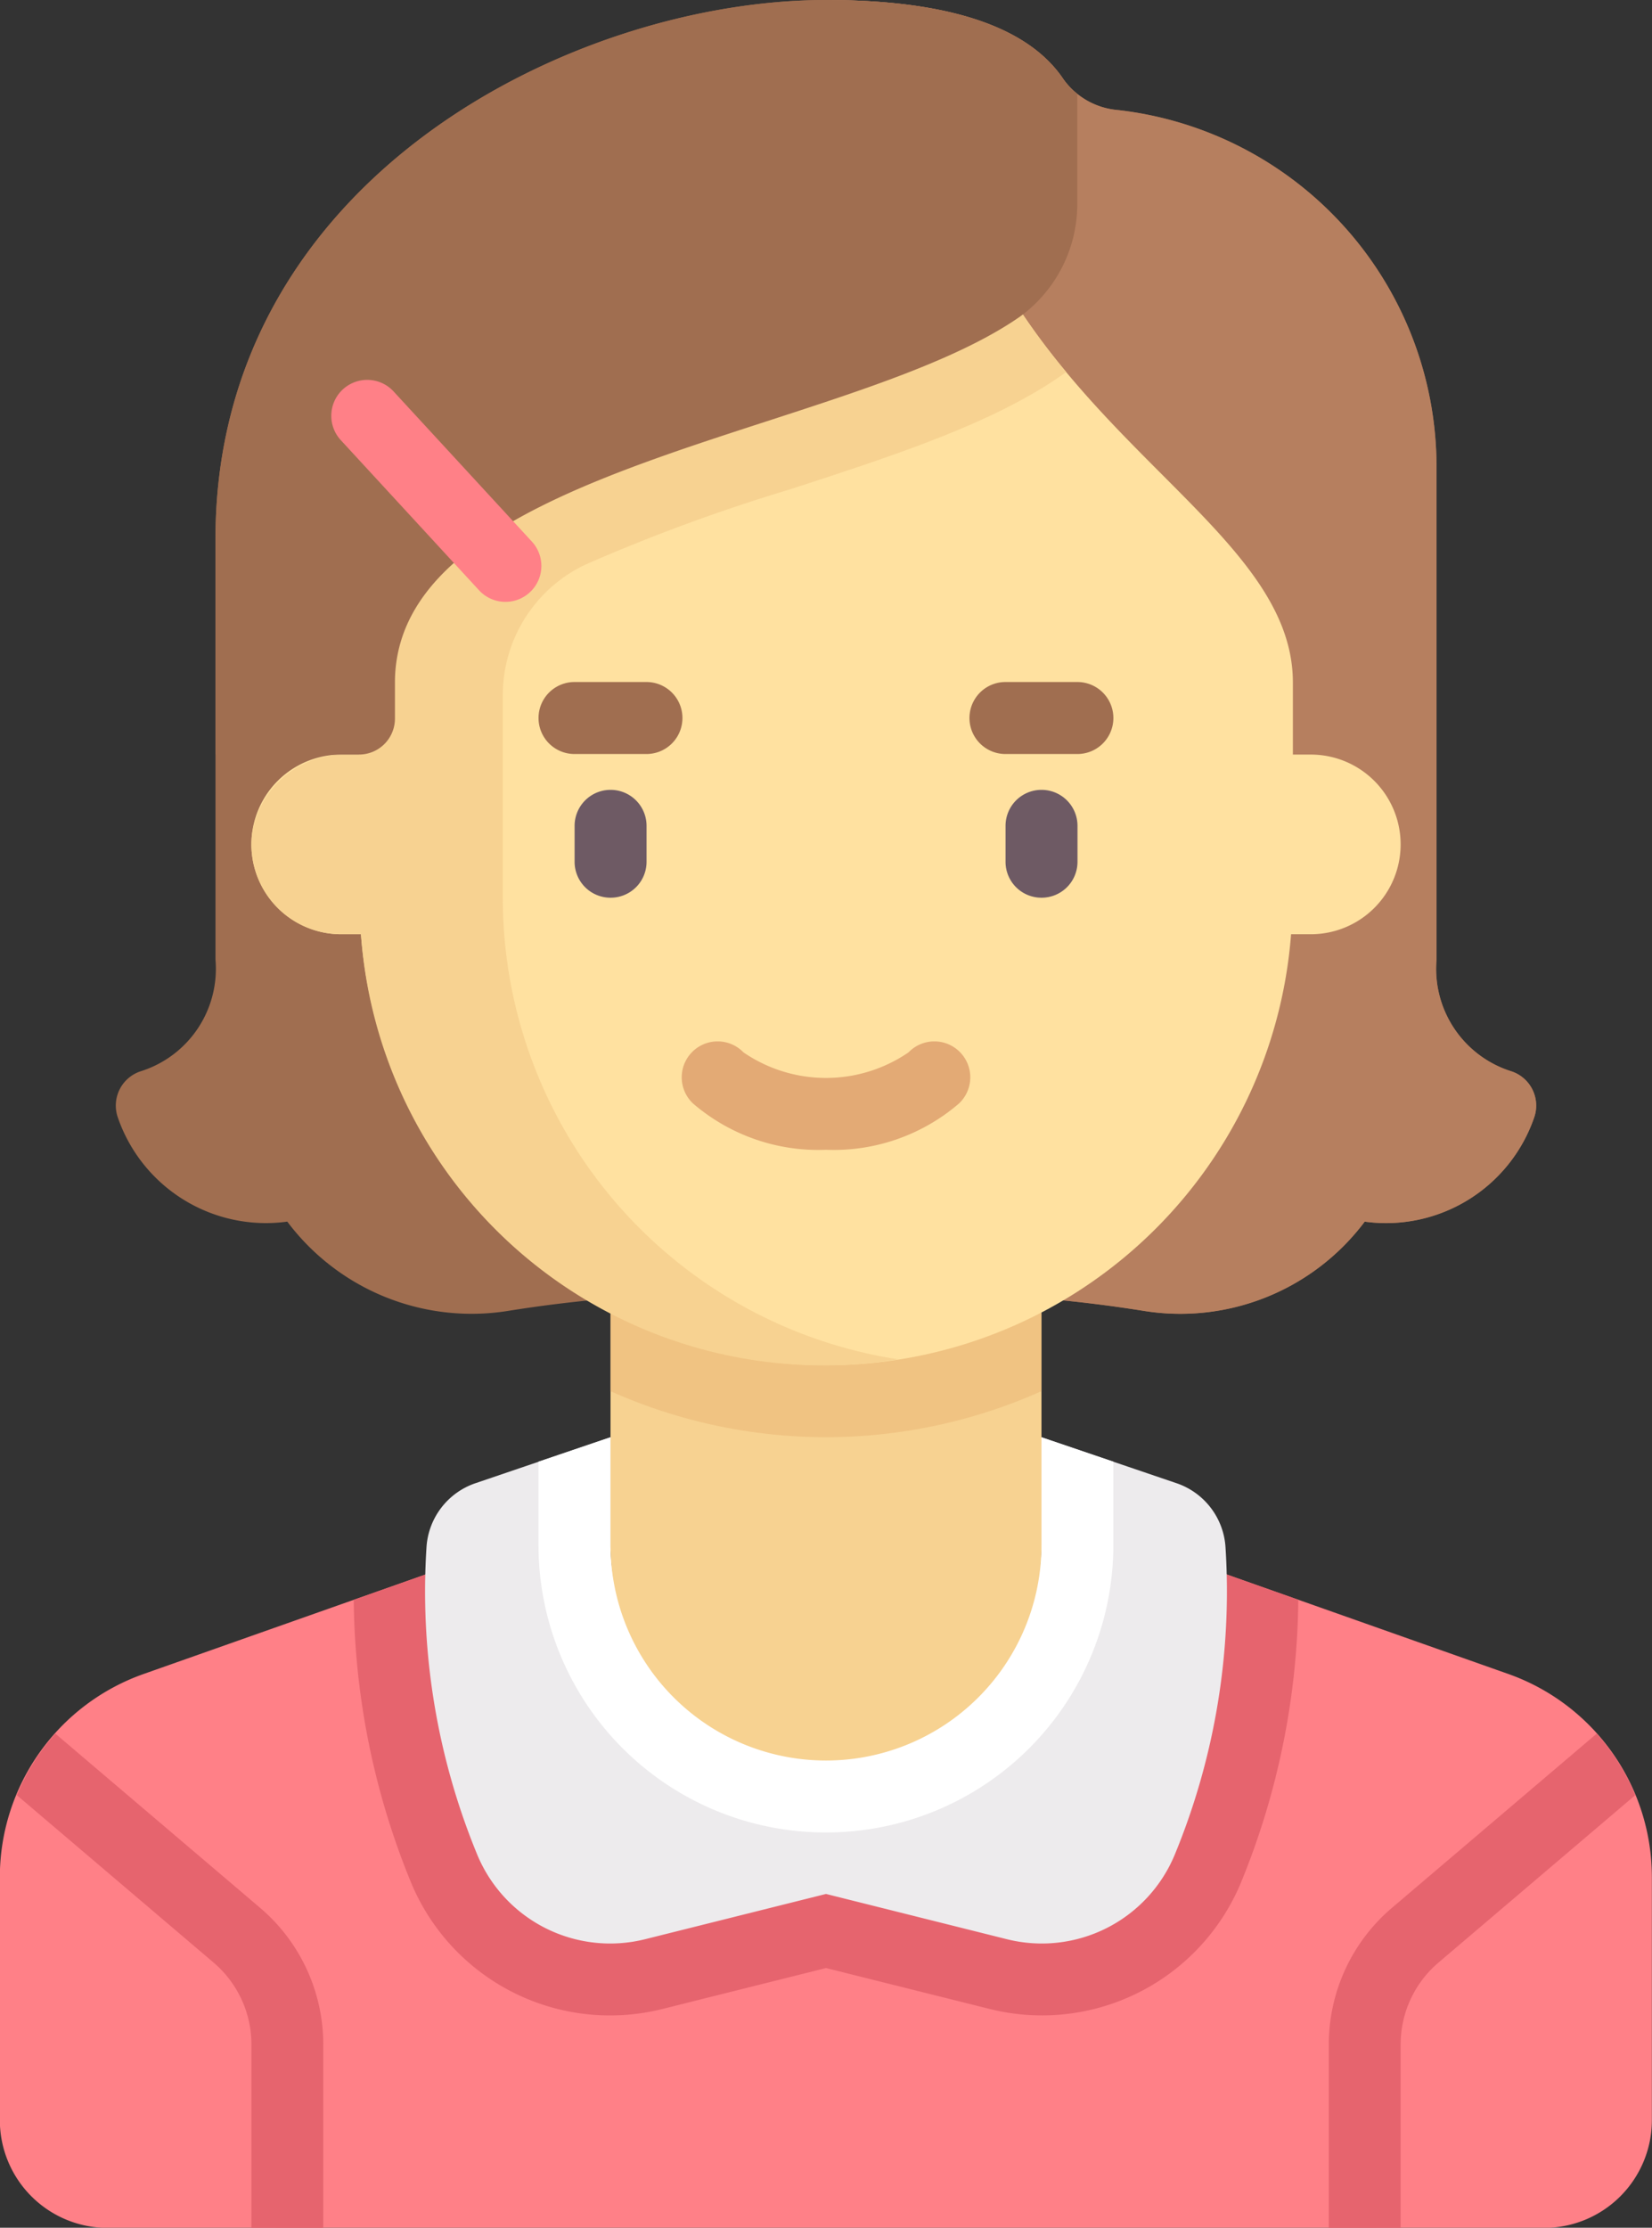
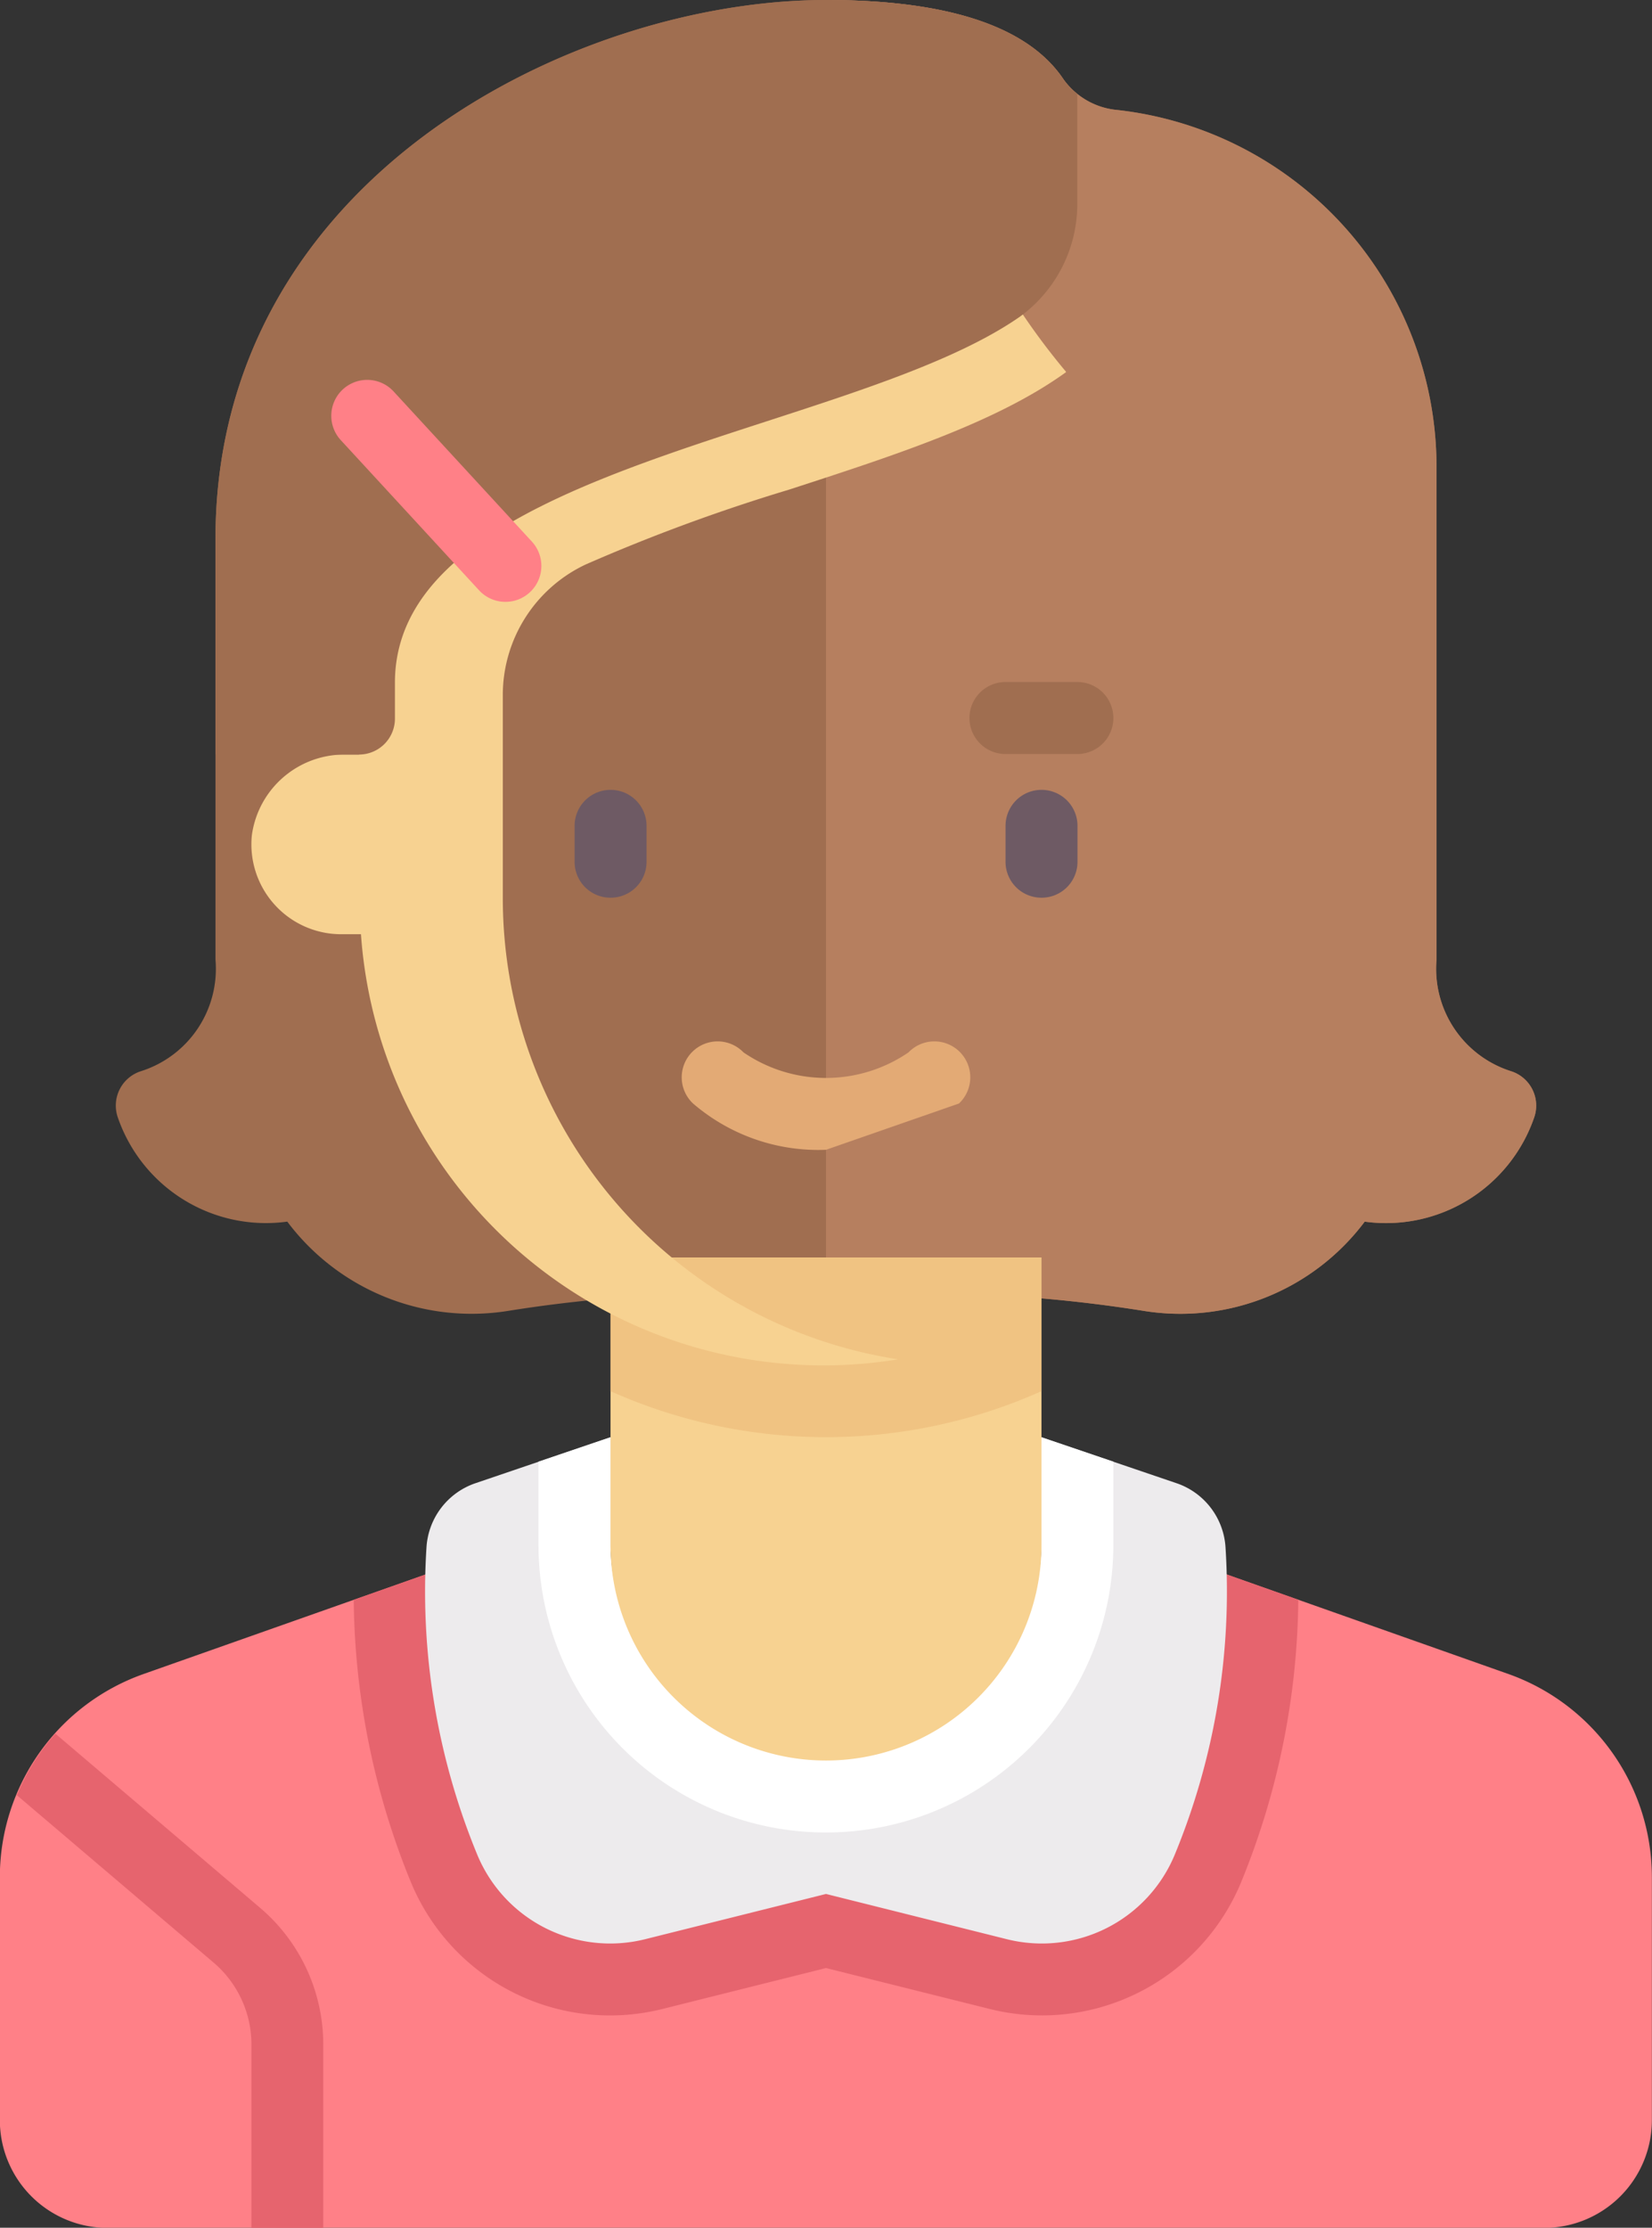
<svg xmlns="http://www.w3.org/2000/svg" width="52.806" height="71.174" viewBox="0 0 52.806 71.174">
  <rect x="0" y="0" width="52.806" height="71.174" fill="#333333" stroke="none" />
  <defs>
    <style>.a{fill:#a06e50;}.b{fill:#b67f5f;}.c{fill:#ff8087;}.d{fill:#e6646e;}.e{fill:#edebed;}.f{fill:#ffd164;}.g{fill:#fff;}.h{fill:#f7d291;}.i{fill:#f0c382;}.j{fill:#ffe1a0;}.k{fill:#e3aa75;}.l{fill:#6e5a64;}</style>
  </defs>
  <g transform="translate(-66.065)">
    <path class="a" d="M134.881,30.66V14.924A11.481,11.481,0,0,0,124.694,3.516a2.382,2.382,0,0,1-1.736-.979C121.836.861,119.3,0,115.365,0,107.329,0,95.85,5.68,95.85,17.219V30.66a3.431,3.431,0,0,1-2.378,3.562,1.153,1.153,0,0,0-.742,1.485,5.009,5.009,0,0,0,5.415,3.323,7.367,7.367,0,0,0,7.032,2.856,45.116,45.116,0,0,1,6.278-.56h7.82a45.1,45.1,0,0,1,6.278.56,7.368,7.368,0,0,0,7.032-2.856A5.009,5.009,0,0,0,138,35.708a1.153,1.153,0,0,0-.742-1.485A3.431,3.431,0,0,1,134.881,30.66Z" transform="translate(-22.897 0)" />
    <path class="b" d="M275.515,30.66V14.924A11.481,11.481,0,0,0,265.329,3.516a2.383,2.383,0,0,1-1.736-.979C262.471.861,259.935,0,256,0V41.327h3.91a45.094,45.094,0,0,1,6.278.56,7.367,7.367,0,0,0,7.032-2.856,5.009,5.009,0,0,0,5.415-3.323,1.153,1.153,0,0,0-.742-1.485A3.431,3.431,0,0,1,275.515,30.66Z" transform="translate(-163.532 0)" />
    <path class="c" d="M114.276,350.688,102.42,346.5a4.57,4.57,0,0,1-1.916-1.31v1.951a8.61,8.61,0,0,1-17.219,0v-1a4.57,4.57,0,0,1-.768.363L70.66,350.688a6.888,6.888,0,0,0-4.6,6.5v7.754a3.444,3.444,0,0,0,3.444,3.444h45.919a3.444,3.444,0,0,0,3.444-3.444v-7.754A6.888,6.888,0,0,0,114.276,350.688Z" transform="translate(0 -297.207)" />
    <g transform="translate(66.604 47.986)">
      <path class="d" d="M149.23,357.347a6.887,6.887,0,0,0,8.037,4.044l5.23-1.308,5.229,1.307a6.888,6.888,0,0,0,8.037-4.044,24.355,24.355,0,0,0,1.83-9.029l-5.145-1.816a4.57,4.57,0,0,1-1.916-1.31v1.951a8.61,8.61,0,1,1-17.219,0v-1a4.57,4.57,0,0,1-.768.363l-5.145,1.816A24.357,24.357,0,0,0,149.23,357.347Z" transform="translate(-136.632 -345.192)" />
      <path class="d" d="M79.735,414.232v-5.85a5.728,5.728,0,0,0-2.022-4.373l-6.542-5.563a6.876,6.876,0,0,0-1.23,1.967l6.285,5.345a3.435,3.435,0,0,1,1.213,2.623v5.85Z" transform="translate(-69.941 -391.044)" />
-       <path class="d" d="M371.613,414.232v-5.85a5.728,5.728,0,0,1,2.022-4.373l6.542-5.563a6.877,6.877,0,0,1,1.23,1.967l-6.285,5.345a3.435,3.435,0,0,0-1.213,2.623v5.85Z" transform="translate(-329.677 -391.044)" />
    </g>
    <path class="e" d="M183.534,330.094l4.341,1.476a2.315,2.315,0,0,1,1.543,2.049,22.053,22.053,0,0,1-1.624,9.813,4.6,4.6,0,0,1-5.361,2.7l-5.786-1.447-5.786,1.447a4.6,4.6,0,0,1-5.361-2.7,22.051,22.051,0,0,1-1.624-9.813,2.315,2.315,0,0,1,1.543-2.049l4.341-1.476V333.5a6.888,6.888,0,1,0,13.775,0v-3.444" transform="translate(-84.179 -284.175)" />
    <g transform="translate(85.58 45.882)">
      <path class="f" d="M305.54,330.094h0v0Z" transform="translate(-291.766 -330.057)" />
-       <path class="f" d="M206.452,330.057v.037h0Z" transform="translate(-206.452 -330.057)" />
    </g>
    <path class="g" d="M199.121,342.952a9.184,9.184,0,0,0,9.184-9.184v-2.663l-2.3-.781v3.407a6.888,6.888,0,0,1-13.775,0v-3.407l-2.3.781v2.663A9.183,9.183,0,0,0,199.121,342.952Z" transform="translate(-106.652 -284.406)" />
    <path class="h" d="M213.34,305.1h0a6.888,6.888,0,0,1-6.888-6.888v-9.184h13.776v9.184A6.888,6.888,0,0,1,213.34,305.1Z" transform="translate(-120.872 -248.853)" />
    <path class="i" d="M206.451,293.3a16.883,16.883,0,0,0,13.775,0v-4.271H206.451V293.3Z" transform="translate(-120.871 -248.853)" />
-     <path class="j" d="M157.736,73.878h-.574v-2.3c0-4.254-5.74-6.888-9.184-12.628V57.806H127.315V73.878h-.574a2.87,2.87,0,1,0,0,5.74h.632a14.909,14.909,0,0,0,29.731,0h.632a2.87,2.87,0,0,0,0-5.74Z" transform="translate(-49.77 -49.77)" />
    <path class="h" d="M141.055,65.415c3.42-1.11,6.646-2.158,8.854-3.753l0-.015a21.71,21.71,0,0,1-1.932-2.692V57.807H127.315V73.879h-.41a2.983,2.983,0,0,0-3.019,2.574,2.871,2.871,0,0,0,2.855,3.166h.632A14.817,14.817,0,0,0,144.542,93.2a14.914,14.914,0,0,1-12.635-14.73v-6.5a4.61,4.61,0,0,1,2.653-4.166A57.592,57.592,0,0,1,141.055,65.415Z" transform="translate(-49.77 -49.771)" />
-     <path class="k" d="M227.559,242.928a6.143,6.143,0,0,1-4.25-1.479,1.148,1.148,0,1,1,1.612-1.634,4.666,4.666,0,0,0,5.276,0,1.148,1.148,0,1,1,1.612,1.634A6.142,6.142,0,0,1,227.559,242.928Z" transform="translate(-135.091 -206.193)" />
+     <path class="k" d="M227.559,242.928a6.143,6.143,0,0,1-4.25-1.479,1.148,1.148,0,1,1,1.612-1.634,4.666,4.666,0,0,0,5.276,0,1.148,1.148,0,1,1,1.612,1.634Z" transform="translate(-135.091 -206.193)" />
    <g transform="translate(84.432 25.238)">
      <path class="l" d="M199.342,185a1.147,1.147,0,0,1-1.148-1.148v-1.148a1.148,1.148,0,1,1,2.3,0v1.148A1.147,1.147,0,0,1,199.342,185Z" transform="translate(-198.194 -181.557)" />
      <path class="l" d="M298.438,185a1.147,1.147,0,0,1-1.148-1.148v-1.148a1.148,1.148,0,1,1,2.3,0v1.148A1.147,1.147,0,0,1,298.438,185Z" transform="translate(-283.515 -181.557)" />
    </g>
    <g transform="translate(72.953)">
-       <path class="a" d="M193.38,159.078h-2.3a1.148,1.148,0,1,1,0-2.3h2.3a1.148,1.148,0,1,1,0,2.3Z" transform="translate(-179.604 -134.988)" />
      <path class="a" d="M292.476,159.078h-2.3a1.148,1.148,0,0,1,0-2.3h2.3a1.148,1.148,0,0,1,0,2.3Z" transform="translate(-264.925 -134.988)" />
      <path class="a" d="M142.72,2.537C141.6.861,139.062,0,135.127,0c-8.035,0-19.515,5.68-19.515,17.219v6.888H120.2a1.148,1.148,0,0,0,1.148-1.148V21.811c0-6.928,14.507-7.883,19.977-11.693a4.452,4.452,0,0,0,1.834-3.673V3A2.012,2.012,0,0,1,142.72,2.537Z" transform="translate(-115.612 0)" />
    </g>
    <path class="c" d="M147.9,94.489a1.145,1.145,0,0,1-.844-.37l-4.408-4.784a1.148,1.148,0,1,1,1.688-1.556l4.408,4.784a1.148,1.148,0,0,1-.844,1.926Z" transform="translate(-65.678 -75.26)" />
  </g>
</svg>